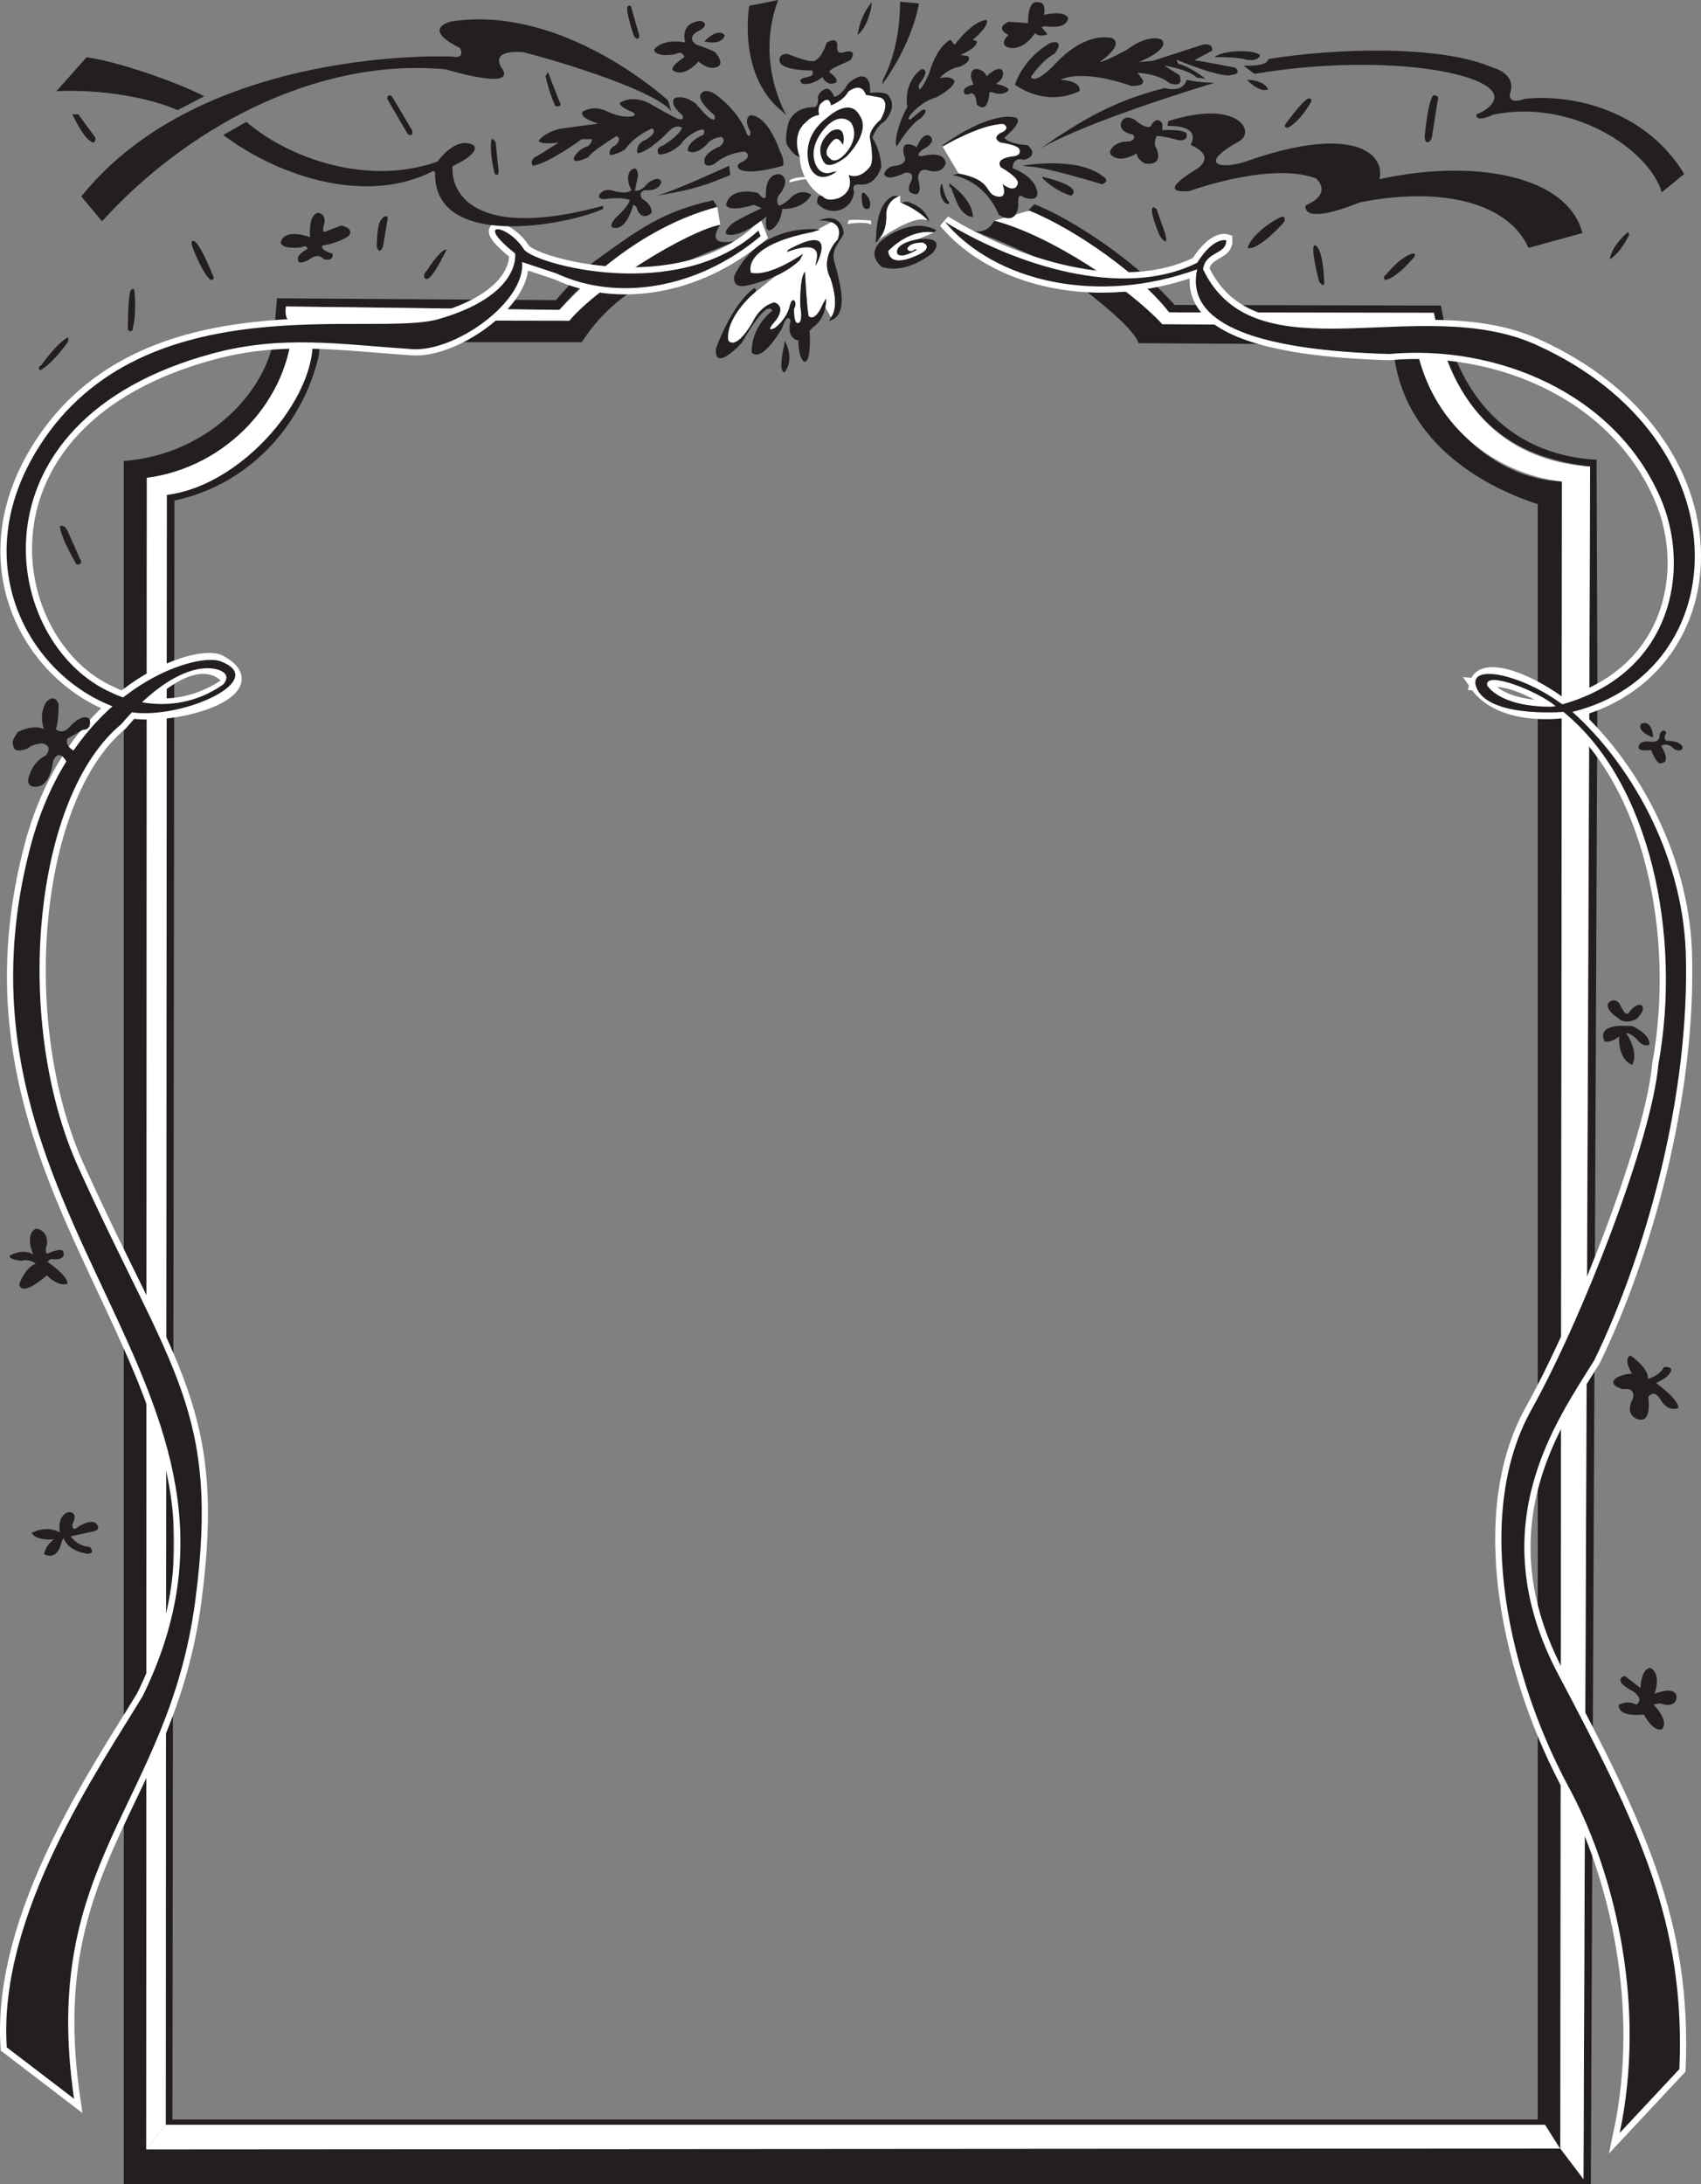
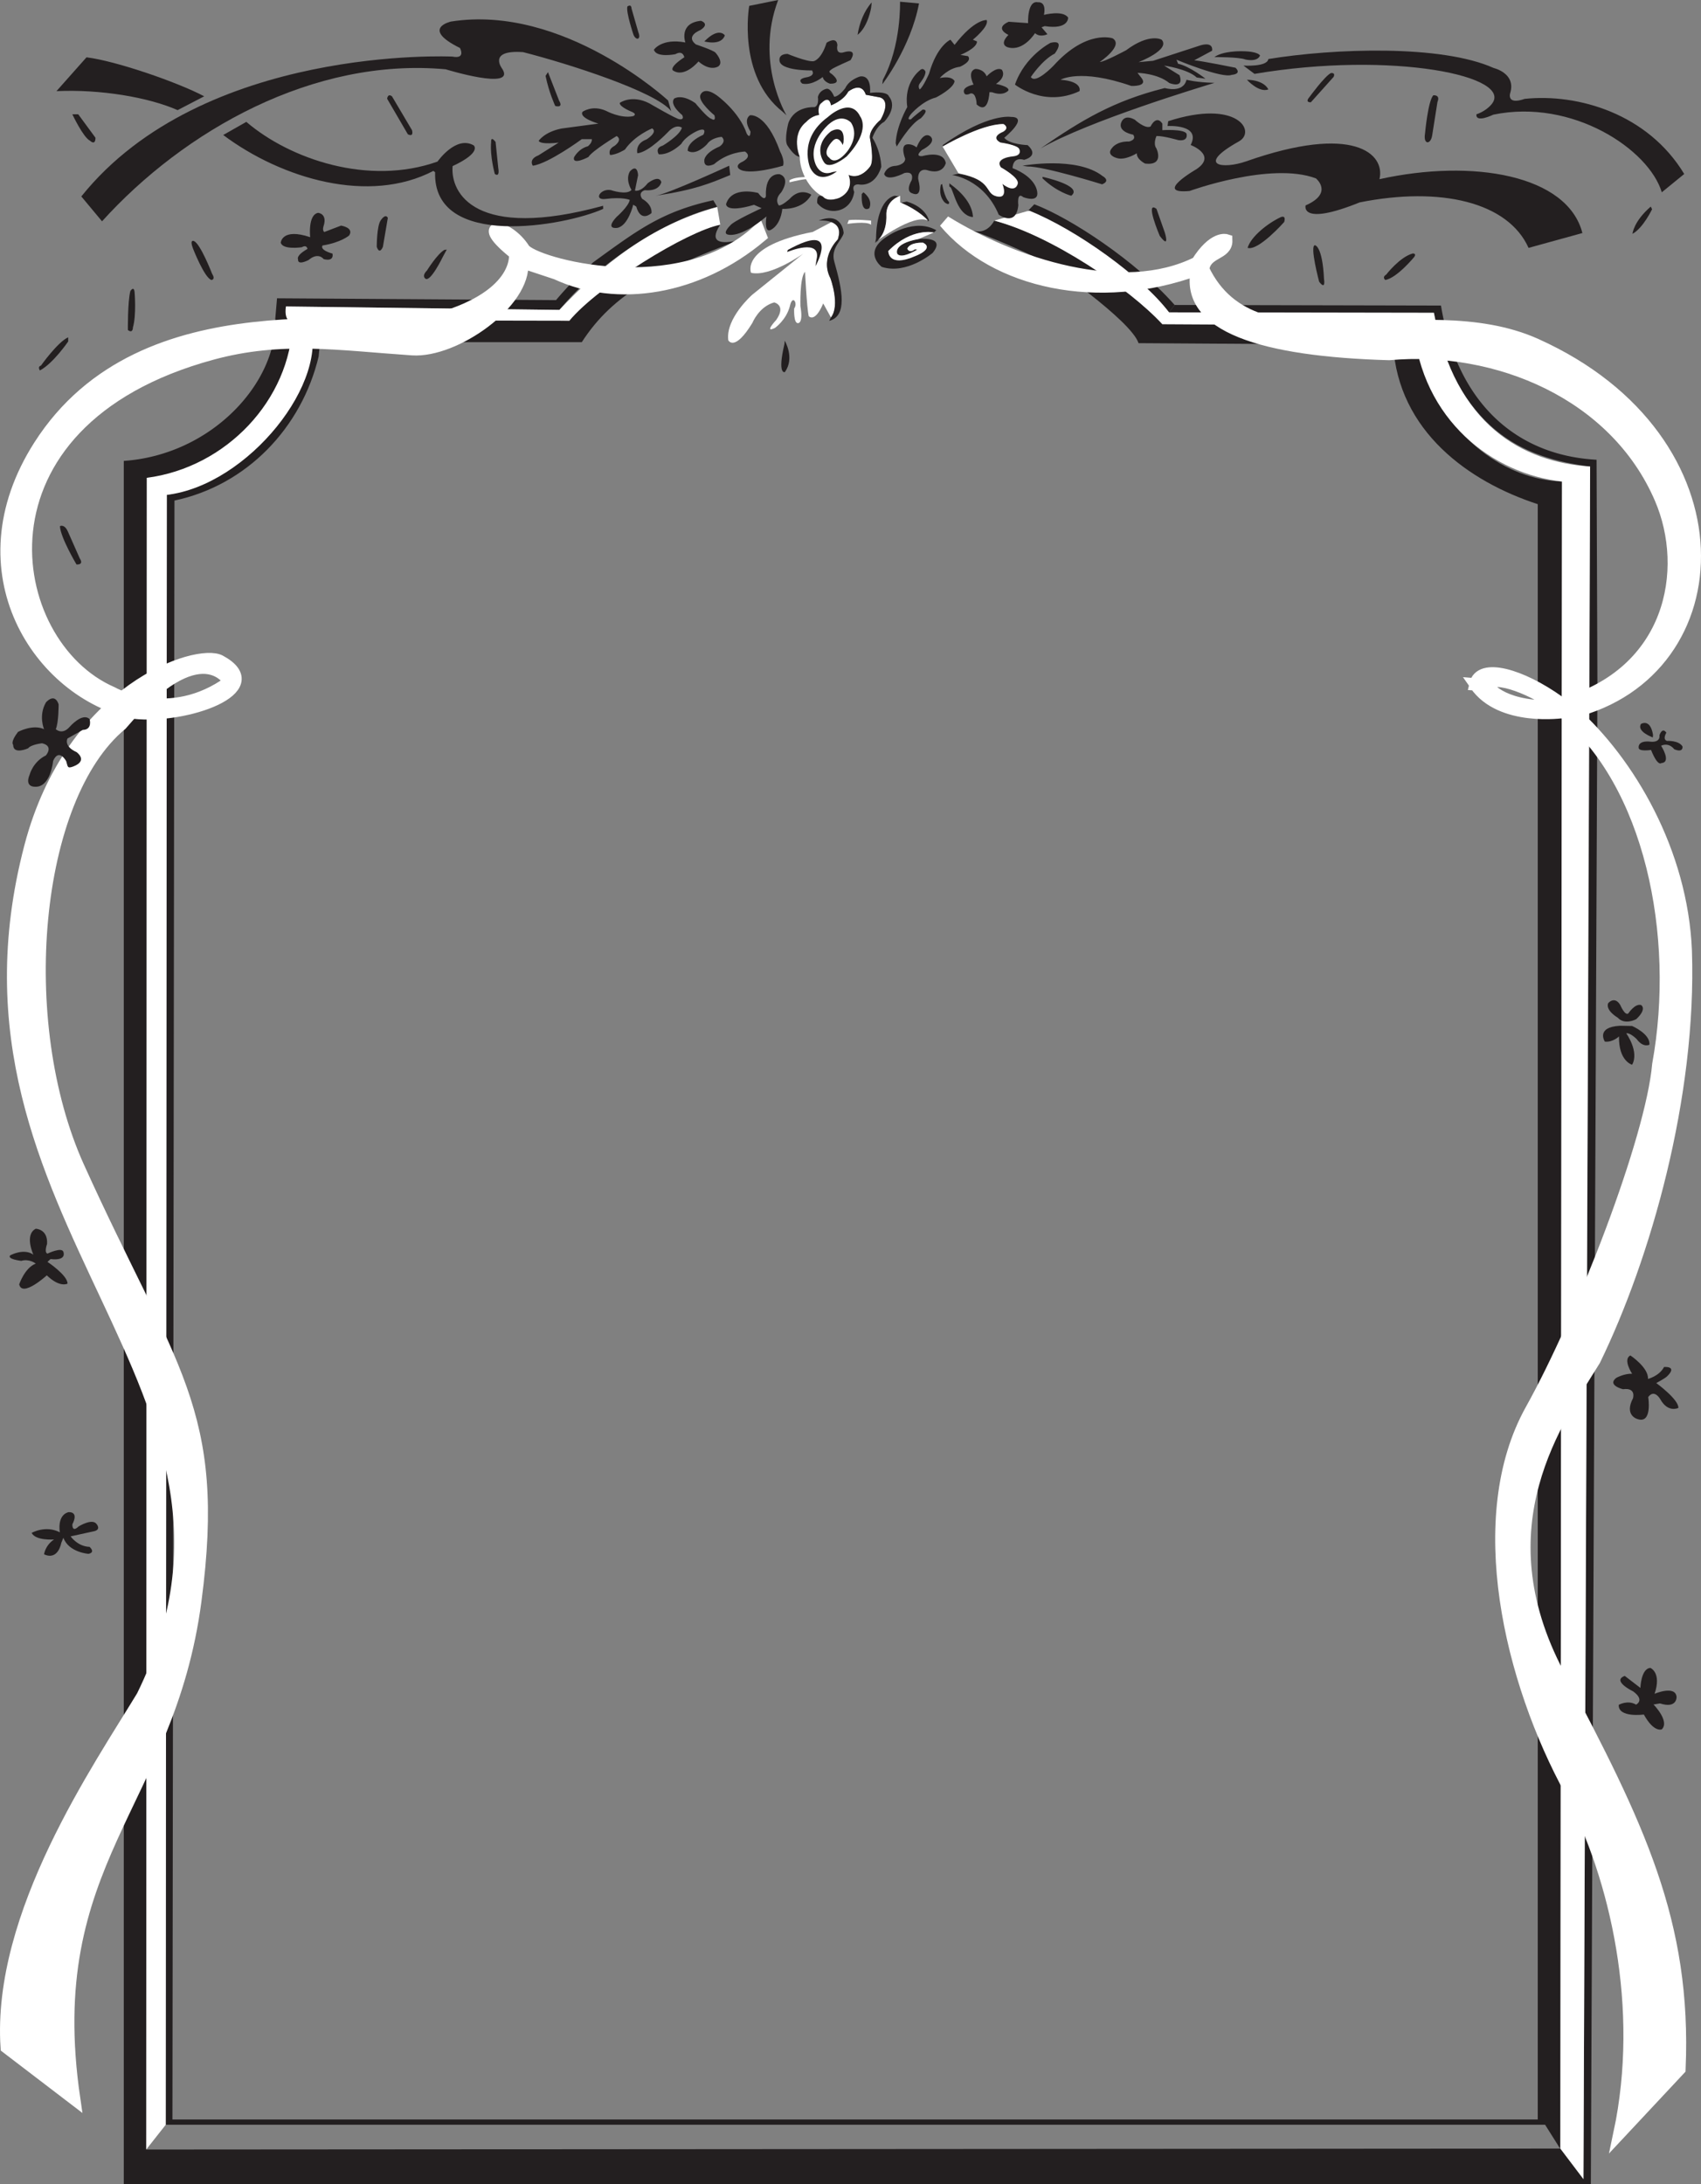
<svg xmlns="http://www.w3.org/2000/svg" width="492.82" height="632.598">
  <rect width="100%" height="100%" fill="#808080" stroke="none" />
  <path fill="#231f20" d="m297.663 61.238 1.993-2.07c10.492 3.973 29.328 16.332 40.664 29.164l-1.614 2.14c-10.734-12.19-25.035-21.675-41.043-29.234" />
-   <path fill="#fff" d="m42.363 622.598 409.703-.278-4.41-6.894H48.015l-5.652 7.172" />
  <path fill="#231f20" d="M208.62 65.156c-3.304 5.102.172 5.637 5.34 4.446-22.699 8.64-36.222 15.253-45.398 29.5h-39.399l-36.433-.25-.41 4.402c-4.938 20.656-20.801 37.285-41.774 41.73l-.586 468.914h395.563V146.031c-20.047-6.539-40.387-21.12-41.907-46.16l-73.753-.473c-2.2-6.699-26.407-23.234-26.407-23.234-7.52-3.687-15.644-7.187-21.894-9.465 4.43 1.614 6.5-2.8 6.5-2.8 18.418 4.956 38.77 19.214 48.699 30l72.7.402 3.48 14.23c7.293 18.317 22.996 30.38 39.601 30.938l-.488 482.937-4.398-6.98H48.015l.32-472.09c22.516-3.73 46.805-35.371 40.477-50.984l53.988-.098 22.16.644c6.637-13.398 44.856-29.59 43.66-27.742" />
  <path fill="#231f20" d="M85.562 92.2c-.235-3.102-1.75-2.231-2.727-3.43l79.227.996a84.365 84.365 0 0 1 6.363-6.817l7.336-6.289c10.852-8.426 22.398-14.45 32.039-16.71L206.656 58c-15.172 3.332-22.153 8.844-34.836 18l-6.336 6.031c-2.828 2.969-4.383 4.895-4.383 4.895l-80.84-.528-.5 5.801c.746 18.461-18.336 39.543-43.898 41.301v499.098h425.043l1.906-433.547-.25-65.887c-22.906-1.238-40.34-16.043-45.078-44.664l-77.164-.168-1.614 2.14 8.828.012 14.493.028 53.41.09c.344 2.687.847 5.25 1.504 7.68l4.011 10.366c9.094 17.516 21.782 24.2 39.739 26.485l-.172 64.57-1.754 431.469-6.7-8.852-409.702.278.171-484.2s29.559-.582 41.895-35.48c0 0 1.633-4.117 1.133-10.719" />
  <path fill="#fff" d="M48.335 143.336c23.516-2.777 47.68-33.02 41.227-50.582l75.398.144c8.313-10.003 34.23-26.003 43.723-27.796l-.883-5.153c-19.46 5.39-33.332 16.75-45.738 29.817l-79.227-.996c-.652 4.703 1.977 4.582 1.977 4.582-.754 22.515-19.297 42.054-42.278 45.046l-.171 484.2 5.652-7.172.32-472.09m290.371-52.863C331 80.273 311.816 66.438 298.163 61l-10.101 2.898c16.574 4.387 39.047 19.594 48.699 30l72.7.403c2.41 27.652 23.304 43.008 43.081 45.168l-.476 482.851 6.699 8.852 1.926-496.04c-19.57-1.304-38.98-11.87-45.254-44.53l-76.73-.13" />
  <path fill="#fff" d="M56.57 463.68c-7.82 59.21-45.176 75.422-35.11 144.218L1.96 593c-2.566-38.566 26.746-80.84 39.36-101.703 44.097-89.695-61.09-137.195-32.508-246.04 12.035-45.831 48.488-57.241 54.922-53.76 14.66 7.937-10.004 16.605-24.973 14.901-27.152-5.777-50.66-40.695-27.293-77.27 30.262-47.362 96.594-31.19 115.652-36.714 24.114-6.98 22.121-19.008 22.121-19.008-12.23-9.703-2.168-8.586 2.524-1.222 2.723 4.265 44.797 15.949 67.965-5.418l.633 1.632c-18.317 15.364-41.457 19.024-59.188 10.79l-9.914-3.29c1.059 11.602-19.492 26.075-31.828 25.239-21.192-1.43-37.84-4.184-58.082 1.316-72.29 19.649-60.957 84.313-28.918 98.219 0 0 16.629 9.562 34.129-3.172 0 0-8.106-15.004-31.469 12.297-25.5 21.101-31.512 86.082-12.39 128.332 26.69 58.973 41.163 70.305 33.867 125.55" />
  <path fill="none" stroke="#fff" stroke-width="3.6" d="M56.57 463.68c-7.82 59.21-45.176 75.422-35.11 144.218L1.96 593c-2.566-38.566 26.746-80.84 39.36-101.703 44.097-89.695-61.09-137.195-32.508-246.04 12.035-45.831 48.488-57.241 54.922-53.76 14.66 7.937-10.004 16.605-24.973 14.901-27.152-5.777-50.66-40.695-27.293-77.27 30.262-47.362 96.594-31.19 115.652-36.714 24.114-6.98 22.121-19.008 22.121-19.008-12.23-9.703-2.168-8.586 2.524-1.222 2.723 4.265 44.797 15.949 67.965-5.418l.633 1.632c-18.317 15.364-41.457 19.024-59.188 10.79l-9.914-3.29c1.059 11.602-19.492 26.075-31.828 25.239-21.192-1.43-37.84-4.184-58.082 1.316-72.29 19.649-60.957 84.313-28.918 98.219 0 0 16.629 9.562 34.129-3.172 0 0-8.106-15.004-31.469 12.297-25.5 21.101-31.512 86.082-12.39 128.332 26.69 58.973 41.163 70.305 33.867 125.55zm0 0" />
  <path fill="#fff" d="M452.663 204c31.73-8.898 37.399-38.898 28.47-59.64-13.134-30.508-47.5-44.65-78.685-41.829-36.43-1.031-59.324-8.039-55.585-24.531-28.723 10.488-58.536 3.68-73.13-13.773 19.864 12.28 51.387 22.765 73.13 11.875 4.8-7.668 8.398-6.5 8.398-6.5.133 4.164-6.031 3.164-6.7 8.398 15.169 31.766 62.759 6.668 96.427 21.836 61.222 27.574 57.886 94.644 10.574 106.363 16.386 14.598 31.683 40.63 32.832 69.235 1.406 42.175-11.918 88.601-26.465 118.496-10.535 17.172-33.36 47.82-10.426 91.132 23.086 43.606 36.89 71.704 35.059 114.239l-17.301 18.5c7.668-36.203-.957-73.852-14.09-98.903-17.644-32.148-28.851-79.398-11.527-110.488 14.957-26.844 34.906-78.332 36.824-100.078 6.84-37.578-2.36-81.71-27.508-102.133 0 0-18.125 2.735-25.476-7.969l3.379.27s3.308 6.203 18.5 6.2l1.34-.153c-4.82-4.219-18.243-9.977-19.84-6.047l-3.38-.27c1.387-6.18 13.215-2.75 24.11 5.051l1.07.719" />
  <path fill="none" stroke="#fff" stroke-width="3.6" d="M452.663 204c31.73-8.898 37.399-38.898 28.47-59.64-13.134-30.508-47.5-44.65-78.685-41.829-36.43-1.031-59.324-8.039-55.585-24.531-28.723 10.488-58.536 3.68-73.13-13.773 19.864 12.28 51.387 22.765 73.13 11.875 4.8-7.668 8.398-6.5 8.398-6.5.133 4.164-6.031 3.164-6.7 8.398 15.169 31.766 62.759 6.668 96.427 21.836 61.222 27.574 57.886 94.644 10.574 106.363 16.386 14.598 31.683 40.63 32.832 69.235 1.406 42.175-11.918 88.601-26.465 118.496-10.535 17.172-33.36 47.82-10.426 91.132 23.086 43.606 36.89 71.704 35.059 114.239l-17.301 18.5c7.668-36.203-.957-73.852-14.09-98.903-17.644-32.148-28.851-79.398-11.527-110.488 14.957-26.844 34.906-78.332 36.824-100.078 6.84-37.578-2.36-81.71-27.508-102.133 0 0-18.125 2.735-25.476-7.969l3.379.27s3.308 6.203 18.5 6.2l1.34-.153c-4.82-4.219-18.243-9.977-19.84-6.047l-3.38-.27c1.387-6.18 13.215-2.75 24.11 5.051zm0 0" />
-   <path fill="#231f20" d="M337.464 67.328s1.606 5.078-1.46.988c0 0-4.442-10.418-.942-7.816l2.402 6.828m34.598-3.028s-7.45 8.45-10.602 7.5c.95-3.277 5.844-7.144 9.602-8.902 0 0 1.625-.773 1 1.403m11.535 16.519s.59 3.407-1.41.782c0 0-2.805-10.508-1.215-10.57 0 0 2.16.132 2.625 9.788m26.164-6.422s-4.973 6.079-8.398 6.704c0 0-1.063-.762.257-1.57 0 0 3.864-5.036 7.653-6.11 0 0 1.191-.098.488.976m5.191-35.296c-.39 2.875-2.64 2.875-2.097-.375 0 0 .86-9.5 2.406-11.125 0 0 2.11-.254 1.203 1.933l-1.512 9.567m-35.164-9.477s-2.972 5.387-6.601 7.367c0 0-1.848.156-.426-1.492 0 0 4.371-6.016 6.21-6.957 0 0 1.415-.266.817 1.082m92.254 38.348s-2.629 5.504-5.68 7.129c0 0 .274-3.551 5.301-7.903l.38.774M184.948 9.355c.864 2.122-.636 2.497-1.398.754 0 0-2.21-6.535-1.789-8.21 0 0 1.121-.93 1.21.574l1.977 6.882m-22.945 19.852s1.41 2.094-1.14 1.492c0 0-1.801-3.847-2.801-8.722l.699-1.079 3.242 8.309m-17.637 19.52s.547 2.722-1.003 1.671c0 0-1.461-5.171-1.067-9.296 0 0-.195-1.875 1.285 0l.785 7.625M119.363 37.7s.648 2.124-1.2 1.198l-6-10.296s.149-1.653 1.399-.704l5.8 9.801m8.911 36.742s-3.617 7.473-5.04 6.254c0 0-1.144-.722.47-2.347 0 0 2.992-4.82 5.05-5.97l.684-.089-1.164 2.152m-17.336-2.964s-.946 2.5-1.785 0c0 0-.004-6.207 1.203-7.73 0 0 1.308-2.02 2.008-.645l-1.426 8.375M252.562.7l-.184 1.6s-.89 5.427-3.918 7.802c.496-3.375 1.91-6.977 4.102-9.403M26.085 40.762s1.551 1.562 1.578-.864l-5-6.796H20.96s3.145 6.699 5.125 7.66m35.176 40.34s1.281-.086.168-1.856c0 0-3.367-8.687-5.242-9.418 0 0-1.332-.66-.29 2.117 0 0 3.317 8.532 5.364 9.157m-22.75 13.75s.027 1.863-1.461.742c0 0-.086-8.094.711-11.293 0 0 1.043-1.637 1.234.332 0 0 .567 6.594-.484 10.219m-18.75 4.046s-4.324 6.352-8.2 8.403c0 0-.773-1.102.302-1.403 0 0 4.851-6.847 7.898-8.199v1.2m3.383 62.914s1.312 1.761-.98 1.687c0 0-4.653-7.828-4.801-11.102 0 0 1.277-.738 2.3 1.551l3.48 7.863" />
-   <path fill="#231f20" d="M56.57 463.68c-7.82 59.21-45.176 75.422-35.11 144.218L1.96 593c-2.566-38.566 26.746-80.84 39.36-101.703 44.097-89.695-61.09-137.195-32.508-246.04 12.035-45.831 47.691-56.359 54.922-53.76 14.53 5.222-10.004 16.605-24.973 14.901-27.152-5.777-50.66-40.695-27.293-77.27 30.262-47.362 96.594-31.19 115.652-36.714 24.114-6.98 22.121-19.008 22.121-19.008-12.23-9.703-2.168-8.586 2.524-1.222 2.723 4.265 44.797 15.949 67.965-5.418l.633 1.632c-18.317 15.364-41.457 19.024-59.188 10.79l-9.914-3.29c1.059 11.602-19.492 26.075-31.828 25.239-21.192-1.43-37.84-4.184-58.082 1.316-72.29 19.649-60.957 84.313-28.918 98.219 0 0 16.297 8.691 32.203-2.39 0 0 3.039-3.04-1.7-4.38-4.593-1.3-14.476.278-27.843 15.895-25.5 21.101-31.512 86.082-12.39 128.332 26.69 58.973 41.163 70.305 33.867 125.55M452.663 204c31.73-8.898 37.399-38.898 28.47-59.64-13.134-30.508-47.5-44.65-78.685-41.829-36.43-1.031-59.324-8.039-55.585-24.531-28.723 10.488-58.536 3.68-73.13-13.773 19.864 12.28 51.387 22.765 73.13 11.875 4.8-7.668 8.398-6.5 8.398-6.5.133 4.164-6.031 3.164-6.7 8.398 15.169 31.766 62.759 6.668 96.427 21.836 61.222 27.574 57.886 94.644 10.574 106.363 16.386 14.598 31.683 40.63 32.832 69.235 1.406 42.175-11.918 88.601-26.465 118.496-10.535 17.172-33.36 47.82-10.426 91.132 23.086 43.606 36.89 71.704 35.059 114.239l-17.301 18.5c7.668-36.203-.957-73.852-14.09-98.903-17.644-32.148-28.851-79.398-11.527-110.488 14.957-26.844 34.906-78.332 36.824-100.078 6.84-37.578-2.36-81.71-27.508-102.133 0 0-23.203 1.938-25.476-7.969l3.379.27s3.308 6.203 18.5 6.2l1.34-.153c-4.82-4.219-20.606-10.535-19.84-6.047l-3.38-.27c-1.046-5.835 13.215-2.75 24.11 5.051l1.07.719" />
+   <path fill="#231f20" d="M337.464 67.328s1.606 5.078-1.46.988c0 0-4.442-10.418-.942-7.816l2.402 6.828m34.598-3.028s-7.45 8.45-10.602 7.5c.95-3.277 5.844-7.144 9.602-8.902 0 0 1.625-.773 1 1.403m11.535 16.519s.59 3.407-1.41.782c0 0-2.805-10.508-1.215-10.57 0 0 2.16.132 2.625 9.788m26.164-6.422s-4.973 6.079-8.398 6.704c0 0-1.063-.762.257-1.57 0 0 3.864-5.036 7.653-6.11 0 0 1.191-.098.488.976m5.191-35.296c-.39 2.875-2.64 2.875-2.097-.375 0 0 .86-9.5 2.406-11.125 0 0 2.11-.254 1.203 1.933l-1.512 9.567m-35.164-9.477c0 0-1.848.156-.426-1.492 0 0 4.371-6.016 6.21-6.957 0 0 1.415-.266.817 1.082m92.254 38.348s-2.629 5.504-5.68 7.129c0 0 .274-3.551 5.301-7.903l.38.774M184.948 9.355c.864 2.122-.636 2.497-1.398.754 0 0-2.21-6.535-1.789-8.21 0 0 1.121-.93 1.21.574l1.977 6.882m-22.945 19.852s1.41 2.094-1.14 1.492c0 0-1.801-3.847-2.801-8.722l.699-1.079 3.242 8.309m-17.637 19.52s.547 2.722-1.003 1.671c0 0-1.461-5.171-1.067-9.296 0 0-.195-1.875 1.285 0l.785 7.625M119.363 37.7s.648 2.124-1.2 1.198l-6-10.296s.149-1.653 1.399-.704l5.8 9.801m8.911 36.742s-3.617 7.473-5.04 6.254c0 0-1.144-.722.47-2.347 0 0 2.992-4.82 5.05-5.97l.684-.089-1.164 2.152m-17.336-2.964s-.946 2.5-1.785 0c0 0-.004-6.207 1.203-7.73 0 0 1.308-2.02 2.008-.645l-1.426 8.375M252.562.7l-.184 1.6s-.89 5.427-3.918 7.802c.496-3.375 1.91-6.977 4.102-9.403M26.085 40.762s1.551 1.562 1.578-.864l-5-6.796H20.96s3.145 6.699 5.125 7.66m35.176 40.34s1.281-.086.168-1.856c0 0-3.367-8.687-5.242-9.418 0 0-1.332-.66-.29 2.117 0 0 3.317 8.532 5.364 9.157m-22.75 13.75s.027 1.863-1.461.742c0 0-.086-8.094.711-11.293 0 0 1.043-1.637 1.234.332 0 0 .567 6.594-.484 10.219m-18.75 4.046s-4.324 6.352-8.2 8.403c0 0-.773-1.102.302-1.403 0 0 4.851-6.847 7.898-8.199v1.2m3.383 62.914s1.312 1.761-.98 1.687c0 0-4.653-7.828-4.801-11.102 0 0 1.277-.738 2.3 1.551l3.48 7.863" />
  <path fill="#231f20" d="M17.741 446.926s-.851 5.168-4.98 3.273c0 0 .324-2.594 2.902-4.3 0 0-5.297.433-6.5-1.899 0 0 4.024-2.336 8.176-.172 0 0-.926-4.805 2.422-5.828 0 0 3.223-.445 1.21 3.504 0 0-.175 2.539 1.794.629 0 0 3.914-2.445 5.195-.735 0 0 1.617 1.778-1.074 2.196L20.46 445s2 2.922 5.48 3.04c0 0 1.864 1.573-.3 2.019 0 0-5.715-.383-7.277-4.66l-.622 1.527m-4.179-77.528s-7.149 6.536-8 2.602c0 0 1.613-4.82 4.8-6 0 0-1.859-1.504-4.206-.8 0 0-4.223-.473-3.196-1.598 0 0 3.895-2.164 6.703-.204 0 0-2.672-5.777.7-7.5 0 0 3.539.086 3.273 4.414 0 0-.926 2.512.125 2.79 0 0 4.18-2 4.602-.5 0 0 1.164 2.652-3.72 2.074l-.882.824s5.86 3.898 5.8 6.3c0 0-2.198 1.278-6-2.402m462.7 127.204s-7.469 1.03-7.277-2.801c0 0 2.578-1.5 5.03-.063 0 0 2.645-1.281-.839-3.828 0 0-6.352-3.05-2.441-4.492l4.527 3.48s.164-5.628 2.902-5.796c0 0 3.309 1.359 1.2 7.5 0 0 6.011-2.567 6.378.875 0 0 .204 3.511-4.793 1.914l-1.886.308s4.785 4.844 2.398 7.2c0 0-2.281 1.03-5.199-4.297m1.266-91.957s1.289 7.933-3.141 6.37c0 0-3.867-1.023-1.281-5.984 0 0 1.047-3.195-2.875-2.644 0 0-4.707-1.133-1.969-3.285 0 0 2.293-1.29 4.602-1.204 0 0-2.786-4.171-.5-5.296 0 0 5.308 3.52 5.097 6.796 0 0 3.266-.8 4.656-3.453 0 0 4.07-.355.844 2.735-.652.617-3.097 1.922-3.097 1.922s6.55 4.765 6.398 7.199c0 0-2.957 1.508-5.2-2.457 0 0-1.698-3.164-3.534-.7M471.163 299.3s3.825 5.302 1.7 9.098c0 0-3.938-1.03-3.801-8.199 0 0-1.828 1.77-4.102 1.5 0 0-2.734-4.183 4.36-4.594l3.546.067s5.38 2.336 4.997 5.43c0 0-1.79.964-3.688-1.641 0 0-1.875-1.899-3.012-1.66m2.918-4.121s-3.324 1.875-5.406-.434c0 0-3.55-2.016-2.758-4.172 0 0 1.856-2.23 3.516.528 0 0 1.336 3.18 2.324 2.437 0 0 1.922-2.953 3.703-2.437 0 0 1.844 1.015-1.379 4.078m7.18-79.18s3.11 4.816.078 5.016c0 0-1.012 1.144-2.992-3.797 0 0-3.7.597-3.586-.719 0 0-.348-2.137 3.55-1.668 0 0 2.72.36 2.481-1.89 0 0 .79-2.481 1.992-.712 0 0-1.203 1.903.176 2.372 0 0 3.363-.227 4.5 1.597 0 0 .352 1.946-2.39.82 0 0-1.446-2.097-3.809-1.019" />
  <path fill="#231f20" d="M478.863 213.602s-4.778-1.715-3.434-3.91c0 0 2.676-1.715 3.488 3.132l-.054.778m-459.68 6.878s-2.086-3.925-3.79-.09c0 0-.71 7.88-5.394 7.481 0 0-2.906.09-1.422-3.465 0 0 .942-3.758 4.711-5.594 0 0 2.399-2.714-1.101-3.527 0 0-3.2.348-4.035 1.457 0 0-4.34 1.985-4.34-1.015 0 0-.926-.72 1.41-3.735 0 0 4.242-2.316 7.539-.793 0 0-1.68-3.933.562-7.765 0 0 2.458-2.926 3.66.554 0 0 .028 5.313-.82 7.211 0 0 1.832 1.805 3.993-.648 0 0 3.707-4.301 5.804-2.25 0 0 .922 3.062-1.988 3.117l-4.41 2.48s-1.25 2.204 2.625 3.954c0 0 3.43 2.417-.875 4.125-1.926.761-1.637.004-2.13-1.497" />
  <path fill="#fff" d="M228.761 52.8c1.531-.35 4.434-1.085 5.8-.902l.063-.593c-1.867-.082-4.593.039-5.879.922l.016.574" />
  <path fill="#fff" d="M231.714 45.398s-2.723-6.402 1.902-10.101c0 0 1.551-1.8 3.711-2 0 0-.664-2.645.813-3.57 0 0 2.125-2.329 2.676.77 0 0 3.535-1.286 4.98-3.97 0 0 3.781-3.113 5.113.918l3.895.727s3.703.445.379 6.5c0 0-3.75 3.055-3.035 5.676 0 0 1.265 6.265-.008 7.882 0 0-2.676 3.942-6.227 2.47 0 0 1.945 4.269-2.613 6.585 0 0-3.34 1.43-4.824-.316-4.137-2.067-6.782-7.45-6.762-11.57m6.789 42.491c-2.457 5.829-4.21 3.665-4.21 3.665-.536-2.43-1.055-12.828-1.055-12.828-1.598 1.625-1.336 9.964-1.336 9.964.879 5.137-.711 4.903-.711 4.903-1.32.11-1.106-4.239-1.106-4.239 1.106-1.496-.383-3.98-1.156-1.05-.031.125-.055.25-.086.37-1.05 4.024-4.312 6.305-4.312 6.305-3.356 1.66.37-2.324.37-2.324 2.981-4.3-.609-5.062-.609-5.062C219.878 88.82 218 93.5 218 93.5c-5.25 8.621-7 5.043-7 5.043-.832-6.36 6.953-13.184 6.953-13.184l14.739-11.863s-9.489 6.781-15.094 5.524c0 0-3.29-7.711 17.898-11.848l5.621-2.969 2.395 1.918-.754 3.238s-5.297 5.114-2.14 11.227c0 0 2.917 7.867.14 11.379l-2.254-4.074" />
  <path fill="#231f20" d="m211.562 50.7-.301-2.7s-17.602 8.137-21.3 8.7c11.6-1.766 15.769-3.598 21.6-6m-36.8 9.8c-10.867 4.934-49.367 11.934-48.7-10.602l-.5-.398c-18.57 9.7-43.792 2.371-60.898-10.398l6.7-3.801c12.668 10.832 35.433 18.594 55.398 11.5 0 0 5.336-7.672 10.484-4.688 0 0 2.438 2.012-6.12 6-.677 7.848 6.577 21.621 43.605 11.489l.03.898" />
  <path fill="#231f20" d="m194.46 32.2-.898-3.098S163.3 1.125 130.682 6.238c0 0-8.968 1.961 2.579 7.66 0 0 1.797 3.278-2.2 2.489 0 0-72.25-3.438-107.5 40.511l6 7.204c23.766-26.274 61.196-47.528 99.563-44.032 0 0 20.395 6.285 16.418-.093 0 0-4.48-5.625 6.02-4.875 13.058 3.328 38.625 11.507 42.898 17.097" />
  <path fill="#231f20" d="m51.46 31.898 7.703-4c-7.601-4.046-25.59-10.265-34.101-11.296l-8.7 9.796c12.692-.585 26.669 1.778 35.098 5.5M442.863 71.8l15.597-4.3c-4.32-16.82-31.71-21.582-58.797-15.602 1.774-7.367-7.53-16.093-38.601-5.171-6.75 2.375-14.778 1.296-2.102-5.782 5.102-2.843-.398-12.343-20.5-5.843l-.199 1.398s9.852-.602 6.7 5.5c0 0 7.75 2.902 1.675 7.004 0 0-12.668 7.293-1.996 6.316 0 0 23.558-8.582 36.617-3.648 0 0 5.207 4.226-2.996 7.828 0 0-1.707 6.145 15.672-.879 23.39-4.664 42.96-.117 48.93 13.18m-91-47.801c-3.668 1.125-36.239 10.926-50.403 19 11.844-8.148 21.082-13.77 36-17.5 0 0 5.336 1.602 6.301-2.398 0 0 2.809.773 8.102.898M432 30.371c7.394-8.27-28.59-15.719-68.54-8.973L360.261 19s6.934.434 7.2-1.898c18.991-3.106 50.14-4.223 65.3 2.597 0 0 6.574 1.512 4.773 7.29 0 0-1.128 3.519 4.2 1.648 15.433-1.621 35.695 4.304 46.226 21.761l-6.5 5.301c-3.71-12.414-25.894-27.222-48.812-22.488 0 0-5.184 2.555-4.887-.11 0 0 2.422-.695 4.238-2.73M240.245 92.938c5.313-1.434 3.825-8.88 1.47-17.149-1.13-3.969 2.245-6.187 2.714-8.277 0 0-.27-6.39-7.266-3.614 0 0 7.696-.785 5.563 5.465 0 0-5.297 5.117-2.14 11.23 0 0 2.917 7.868.14 11.376l-.48.969" />
  <path fill="#231f20" d="M236.261 77.102s7.437-13.22-8.02-4.704l-.18.602s10.087-4.254 8.497 2.242l-.297 1.86" />
-   <path fill="#231f20" d="m231.734 75.348.93-1.848s-9.493 6.781-15.098 5.523c0 0-3.285-7.71 17.898-11.847l2.2-.676s-17.083-2.469-24.868 13.254c0 0-1.152 4.117 3.805 2.887 0 0 9.418-1.77 15.133-7.293m2.828 20.452c.734 13.247-3.403 9.77-3.235 2.821 0 0-3.683-.355-2.273-5.789 0 0-.91-2.516-2.379 2.05 0 0-5.707 10.302-8.887 7.266 0 0-.597-6.867 5.973-12.148 0 0-1.102-4.277-8.766 9.203 0 0-8.113 9.024-7.562 1.738 0 0 4.453-12.703 11.027-17.441 0 0 1.613.195-.539 1.867 0 0-7.785 6.82-6.953 13.18 0 0 1.75 3.578 7-5.043 0 0 1.879-4.68 6.293-5.902 0 0 3.59.757.61 5.062 0 0-3.727 3.98-.372 2.32 0 0 3.262-2.28 4.313-6.3.031-.125.054-.25.086-.375.773-2.926 2.261-.446 1.156 1.05 0 0-.215 4.352 1.11 4.243 0 0 1.585.23.706-4.907 0 0-.261-8.34 1.336-9.965 0 0 .52 10.403 1.055 12.829 0 0 1.754 2.164 4.21-3.664l.892-1.497s.363 5.47-3.84 8.434l-.961.969" />
  <path fill="#231f20" d="M227.363 98.7s3.003 5.01.008 9.085c0 0-2.192.766-.11-8.09l.102-.996M265.761 72.3s-4.637 2.888-5.8 1.2c0 0-1.454-2.863 6.14-4.262 0 0 8.21-.976 4.097 4.028 0 0-7.48 6.379-14.738 4.035 0 0-5.867-4.371 1.965-9.07 0 0 7.598-5.153 13.836-1.532l-.711.64s-6.352-1.527-13.187 5.36c0 0-.11 4.914 7.695 1.516 0 0 5.77-2.113 2.402-3.914 0 0-3.68-.266-4.597 1.699 0 0 .453 1.516 2.23.2l.668.1" />
  <path fill="#fff" d="M267.46 70.3s-3.68-.265-4.597 1.7c0 0 .453 1.516 2.23.2l.668.1s-4.637 2.888-5.8 1.2c0 0-1.454-2.863 6.14-4.262l4.45-1.898s-6.353-1.527-13.188 5.36c0 0-.11 4.913 7.695 1.515 0 0 5.77-2.113 2.402-3.914" />
  <path fill="#231f20" d="M253.562 70.3s3.492-1.76 3.219-8.21c0 0-.157-3.79 3.98-5.192l-1.5-.199s-5.254.457-5.45 12.422l-.25 1.18" />
  <path fill="#fff" d="M252.363 65.102v-1.204s-4.247-.418-6.45-.144l-.414 1.101s5.606-.886 6.864.247" />
  <path fill="#231f20" d="m268.863 64.102.3-.204s-.808-3.878-6.457-5.52l-1.945.423s5.734 2.066 8.102 5.3m-19.2-7.901.5-.5s2.832 1.972 1.7 4.6c0 0-2.442 1.829-2.2-4.1m23.297-2.9s.602 3.802 1.977 5.177c0 0 .34 1.191-1.082.28 0 0-2.094-1.573-1.262-5.26l.367-.196m2.09.711.012-.91c4.101 2.988 6.539 6.203 6.808 9.507 0 0 .215.317-.324.223-4.082-.7-5.11-6.996-6.105-8.535l-.391-.285m27.012-2.789s11.976 2.578 8.3 5.476c0 0-4.093-.988-8.32-5.043l.02-.433M296.261 48s15.691-2.855 23.184 2.996c0 0 2.492 1.309-.133 2.395 0 0-17-5.29-21.625-5.164L296.26 48m38.77-5.023s2.47 5.066-3.25 4.406c0 0-2.492-1.184-2.417-2.985 0 0-3.426 2.172-5.801 1.375 0 0-3.25-.796-1.375-2.921 0 0 1.281-1.97 4.89-1.86 0 0 2.34-.465 1.223-1.988 0 0-3.953-.66-3.594-3.031 0 0 .512-3.25 4.059-1.313 0 0 2.98 2.774 4.574 1.98 0 0 1.625-3.515 3.422-.84v1.9s6.203-.4 7 1c0 0 .707 2.35-2.434 1.874 0 0-4.265-1.25-6.265-1.176 0 0-1.063 2.204-.031 3.579m26.23-19.875s3.477 3.847 6.2 2.796c0 0-.997-2.671-6.2-2.796m-9.434-6.571s7.106-.043 8.985.7c0 0 3.375.87 4.25-1.13 0 0-.375-1.277-5.5-1.265 0 0-5.219-.121-7.735 1.695m-50.066-8.633 1.7 2s-2.048 1.079-3.598-.296c0 0-3.301 5.37-7.801 4.12 0 0-2.801-.62.101-3.62 0 0-4.257-1.864.07-3.805l5.63.402s-.305-6.719 2.886-6.035c0 0 2.489-.414 1.711 3.637 0 0 5.528-1.45 7 .8 0 0 .219 3.56-6.777 2.465l-.922.332M286.663 26.7s-.199 6.69-3.71 3.542c0 0-.016-3.465-1.766-3.18 0 0-1.719.973-1.922-.43 0 0-.578-1.359 2.797-2.132 0 0-1.969-3.785.515-4.531 0 0 2.336-.117 3.286 2.133 0 0 2.726-2.926 4.398-1.903 0 0 1.55 1.926-1.7 4.102 0 0 3.95.75 3.602 1.898 0 0-1.351 1.774-4.726.524l-.774-.024M266.16 52.48s1.402 5.094-2.098 3.418c0 0-1.739-.492.07-3.707 0 0 .922-2.707-2.074-2.086 0 0-5.082 2.72-5.895.293 0 0 .61-2.296 3.38-2.363 0 0 2.671-.308 2.718-2.058 0 0-1.582-3.946.547-4.16 0 0 1.379-.266 2.754.882 0 0 1.719-4.633 3.86-3.304 0 0 2.476 1.554-2.34 4.066 0 0-2.27 1.89.105 1.766 0 0 6.152-1.875 6.828 2 0 0-.703 3.64-5.578 2.007 0 0-2.477-.629-2.426 2.493l.148.753m-39.496 8.02s5.899.45 8.399-4.102c0 0-3.16-2.3-6.328 1.262 0 0-2.223 1.988-3.07 1.84 0 0-1.473-1.602.652-3.754 0 0 2.882-4.035-.375-5.277 0 0-4.325-.778-4.04 6.367 0 0-.265 1.738-2.238-.938 0 0-7.625-2.171-9.3 3.204 0 0-.266 2.71 8.093.226l2.207.973s-8.257 3.75-9.117 5.023c0 0-2.27 2.164-.75 2.598 0 0 3.39 1.379 11.266-5.223 0 0-.75 4.477 1 4 0 0 2.949-.926 3.601-6.199m-43.203-1.2s-1.422 6.098-4.597 6.7c0 0-3.727.64-.266-3.129 0 0 3.516-3.047 3.863-4.973 0 0-2.094-.906-6.976-.277-3.672.48-1.547-3.144 1.5-2.555 0 0 4.613 1.582 5.976-.066 0 0-1.847-2.824-.5-5.3 0 0 2.09-2.598 2.41 1.027l-.91 4.472s1.543.59 3.7-2.129c0 0 3.238-2.593 3.945-.343 0 0-.39 2.738-4.778 2.367 0 0-2.14.508-.765 2.508 0 0 2.902 1.449 2.699 4.097 0 0-3.055 2.957-4.426-1.87l-.875-.528M93.765 75.047s-1.524-2.149-4.363.266c0 0-3.25 1.746-3.047-.235 0 0-.758-.98 2.726-2.98 0 0-.152-1.344-1.648-.485 0 0-5.563.84-6.094-1.336 0 0 .324-4.351 8.524-1.578 0 0-.72-6.504 2.304-7.05 0 0 2.649.19 1.645 3.632 0 0-.574 1.395.148 1.918l4.852-1.855s3.824.582 2.351 2.855c0 0-2.3 2.028-7.703 2.903 0 0-1.11 1.21 2.871 2.355 0 0 .64 2.41-2.566 1.59M204.062 12s4.886 1.383 5.941-1.758c0 0-1.691-2.594-5.941 1.758m36.922 9.434s3.574 2.832-.485 2.812c0 0-1.836-.496-2.136-1.945 0 0-3.02 2.543-5.91 1.922 0 0-1.86-1.254 1.124-1.817 0 0 2.762-.332 1.684-2.008 0 0-9.543.207-9.434-3.043 0 0-.265-1.714 2.36-1.738 0 0 5.691 2.363 7.531 2.113 0 0 2.18-.324 3.762-5.351 0 0 2.933-2.031 3.133.719 0 0-.747 2.949 2.101 1.976 0 0 3.926-1.18 1.7 2.36 0 0-4.86 2.136-5.419 2.59-.558.453-1.21.746-.011 1.41" />
  <path fill="#231f20" d="M202.363 17.8s-4 4.9-7.403 2.598c0 0-1.246-.832 3.305-3.812 0 0-.363-2.172-2.598-.89 0 0-5.554 1.128-6.207-1.298 0 0 2.227-3.398 9.102-2.097 0 0-2-5.602 4.5-6.278 0 0 2.781.829-.172 2.704 0 0-4.465 1.668-1.274 4.144 0 0 5.04 1.664 5.68 2.383 0 0 2.465 2.672.867 3.945 0 0-2.25 1.676-5.8-1.398M225.46 0l-8.398 1.7s-3.574 20.226 9.71 30.687l1.09 1.011S218.613 18.023 225.46 0m30.164 24.41S263.84 13.773 266.261 1l-5.5-.5s.402 12.715-4.961 22.594l-.176 1.316m38.438.09s8.394 6.738 18.699 1.898c0 0 1.027-2.82-5.5-3.296 0 0 5.61-3.395 20.492 1.785 0 0 4.926.273 2.992-2.274l-1.183-1.511s5.789.117 9.219 2.945c0 0 4.417 1.805 2.964-2.258L337.261 19s6.758.934 9.469 3.45l2.531.35s-4.59-3.613-7.95-4.34l-.448-1.16s13.27 5.548 16.027 4.372c0 0 2.996-.156 1.066-2.05 0 0-9.87-1.997-11.957-2.157l5.164-2.766s.621-2.633-3.21-1.61l-13.868 4.516-4.222.395s9.347-3.586 6.699-6.5c0 0-3.485-2.047-10.297 3.05 0 0-6.344 3.41-7.64 3.403 0 0 7.073-4.766 3.738-6.851 0 0-7.543-2.68-17.137 7.93 0 0-5.235 5.5-6.563 3.269 0 0 3.278-4.946 6.926-6.778 0 0 3.262-4.195-1.223-3.12 0 0-7.406 3.765-10.304 12.097m-18.199 26.2s9.136 1.07 13.496 11.484c0 0 5.07 3.656 5.672-2.747 0 0-.504-4.015 1.43-2.335 0 0 4.648 1.843 4.034-1.645-.609-3.484-4.511-5.773-7.132-6.758 0 0-.06-3.414 3.335-2.41 0 0 4.622-1.012 1.032-4.258 0 0-5.27-.168-6.77-2.133 0 0 7.45-6.062 1.914-6.035 0 0-6.453-1.199-19.71 8.137v.5s11.074-6.559 17.62-6.52c0 0 1.926.997-.12 2.22 0 0-3.837 1.413-.817 3.124 0 0 5.25.727 5.52 1.965 0 0 .855 1.734-1.778 2.02 0 0-5.523.414-3.547 3.218 0 0 5.219 2.875 4.875 4.649 0 0-.48 3.152-4.457.125 0 0 1.856 4.484-1.699 3.597-3.55-.886-.984-4.703-10.988-6.62l-1.91.421m-16.071-8.234s3.91-6.633 6.965-8.188c0 0 2.8-2.644.55-2.535 0 0-2.468 1.852-3.355 2.793 0 0-1.578.512-.047-1.46 0 0 3.282-3.845 7.282-4.848 0 0 5.125-2.579 5.375-4.727 0 0-.598-1.648-4.301-.898 0 0 2.516-2.887 5.844-3.258 0 0 3.656-1.524 2.367-3.07l-2.211-.376s4.8-1.875 4.8-3.898l-1.198-.5s4.8-3.875 4-5.7c0 0-3.426-.402-9.301 7.2l-1.2-1.5s-3.855 1.602-6.203 9.852c0 0-1.671 3.847-2.699 4.546 0 0-.687-.851.082-1.824 0 0 1.75-2.137 1.574-3.37 0 0-.597-1.4-1.699-.255 0 0-4.629 3.45-3.555 10.551 0 0-3.171 5.477-3.359 10.477l.29.988m-21.368 14.508s-1.836-1.348-1.664 1.828c3 3.847 9.8 2.926 10.73-3.2 0 0-1.082-2.203 1.196-2.199 0 0 4.664 1.196 6.644-5.054 0 0 .008-4.274-2.57-8.45 0 0 1.105-3.402 3.39-4.597 0 0 4.09-4.098 1.376-7.399 0 0-.215-1.578-5.465-1.004 0 0 .62-5.21-2.875-4.753 0 0-3.11.851-4.305 3.402 0 0-1.832 2.484-3.203 2.457 0 0-.867-2.328-2.117-2.305 0 0-2.074.278-2.602 2.403 0 0 .414 2.492-.992 2.933 0 0-5.723-.45-7.566 4.621 0 0-1.215 4.617-.34 6.344 0 0 1.949 3.324 3.601 3.398 0 0-2.726-6.398 1.899-10.097 0 0 1.554-1.805 3.715-2 0 0-.664-2.649.812-3.574 0 0 2.125-2.329 2.672.773 0 0 3.54-1.285 4.984-3.969 0 0 3.778-3.113 5.11.914l3.898.73s3.7.442.38 6.497c0 0-3.755 3.055-3.036 5.68 0 0 1.262 6.265-.012 7.882 0 0-2.672 3.942-6.222 2.465 0 0 1.945 4.274-2.614 6.586 0 0-3.34 1.434-4.824-.312" />
  <path fill="#231f20" d="M242.472 49.621s-5.043 4.277-7.727-.996c0 0-3.707-8.3 5.118-14.727 0 0 6.492-6.054 9.347-.175 0 0 3.305 3.957-3.922 11.601 0 0-4.953 4.125-6.527 1.7 0 0-3.508-4.528 1.96-8.977 0 0 4.235-2.574 3.661 3.176l-.219.777s-1.199-3-2.902-1.2c0 0-3.324 3.302-.95 4.927 0 0 1.466 2.46 4.919-1.582 0 0 3.988-4.418 1.347-8.61 0 0-2.57-3.02-6.543.524 0 0-6.058 5.257-3.828 11.273 0 0 1.223 3.973 5.04 2.496l1.226-.207M226.863 48s-10.301 3.102-12.801.852c0 0-1.043-.829.605-1.79 0 0 3.621-1.488 1.196-3.164 0 0-4.875.079-8.965 3.641 0 0-3.086 1.586-2.836-1.238 0 0 .093-2.043 4.422-3.871 0 0 2.148-1.364.613-2.785 0 0-2.918.132-4.29 2.167 0 0-3.07 3.387-5.546 1.887 0 0-.504-2.375 4.523-4.676 0 0 1.36-2.418-1.746-1.109 0 0-3.328 1.457-4.652 3.758 0 0-3.223 3.254-6.523 3.027 0 0-1.262-1.812 1.156-2.52 0 0 4.918-2.906 5.543-5.179 0 0-1.625-1.395-4.125 1.352 0 0-5.426 5.722-8.774 6.046 0 0-.804-2.75 2.672-4.027 0 0 3.36-2.086 1.606-3.18 0 0-5.02 1.989-7.887 6.133 0 0-2.34 1.5-4.293 1.574 0 0-.809-1.57 1.246-2.62 0 0 2.504-1.704.656-2.88 0 0-7.043 4.227-8.199 6.09 0 0-4.676 2.485-4.164.11 0 0 1.191-2.48 4.04-3.239 0 0 1.273-.984 1.12-2.058h-2.898s-9.649 7.097-14.2 7.699c0 0-1.331-1.844 1.622-2.996l5.879-3.703s-5.176.699-5.801-.5c0 0 1.625-2.574 6.625-3.574l10.676-1.426s-5.649-1.602-4.602-3.403c0 0 2.77-2.078 6.785-.312 0 0 4.266 2.344 7.89 1.555 0 0 1.262-.47-.245-1.192 0 0-3.754-1.449-3.63-2.648 0 0 3.41-2.52 8.579.14 0 0 7.953 4.66 8.75 4.598 0 0 1.473.266.758-1.21 0 0-3.739-2.915-2.348-4.759 0 0 2.066-1.535 6.164 1.309 0 0 3.535 4.348 4.629 4.531 0 0 1.441 1.031.89-1.015 0 0-4.827-3.938-4.062-5.868 0 0 .8-2.68 4.719.07 0 0 6.5 4.606 8.71 11.118 0 0 .903 1.637 1.06-.238.152-1.875.277 0 .277 0s-2.598-3.528-.426-5.079c0 0 4.621-1.02 8.773 10.528 0 0 1.38 2.472.829 4.074" />
  <path fill="#fff" d="M260.8 58.621V56.72c-4.14 1.402-3.984 5.191-3.984 5.191.273 6.45-3.215 8.211-3.215 8.211s11.195-8.469 15.297-6.2c0 0-2.563-3.038-8.098-5.3m12.297-16.177s11.074-6.558 17.621-6.52c0 0 1.926.997-.121 2.22 0 0-3.836 1.414-.816 3.125 0 0 5.25.726 5.515 1.964 0 0 .86 1.735-1.777 2.02 0 0-5.52.414-3.547 3.219 0 0 5.226 2.87 4.875 4.644 0 0-.477 3.156-4.453.125 0 0 1.855 4.488-1.7 3.602-3.55-.887-.984-4.703-10.988-6.625l-4.61-7.774" />
</svg>